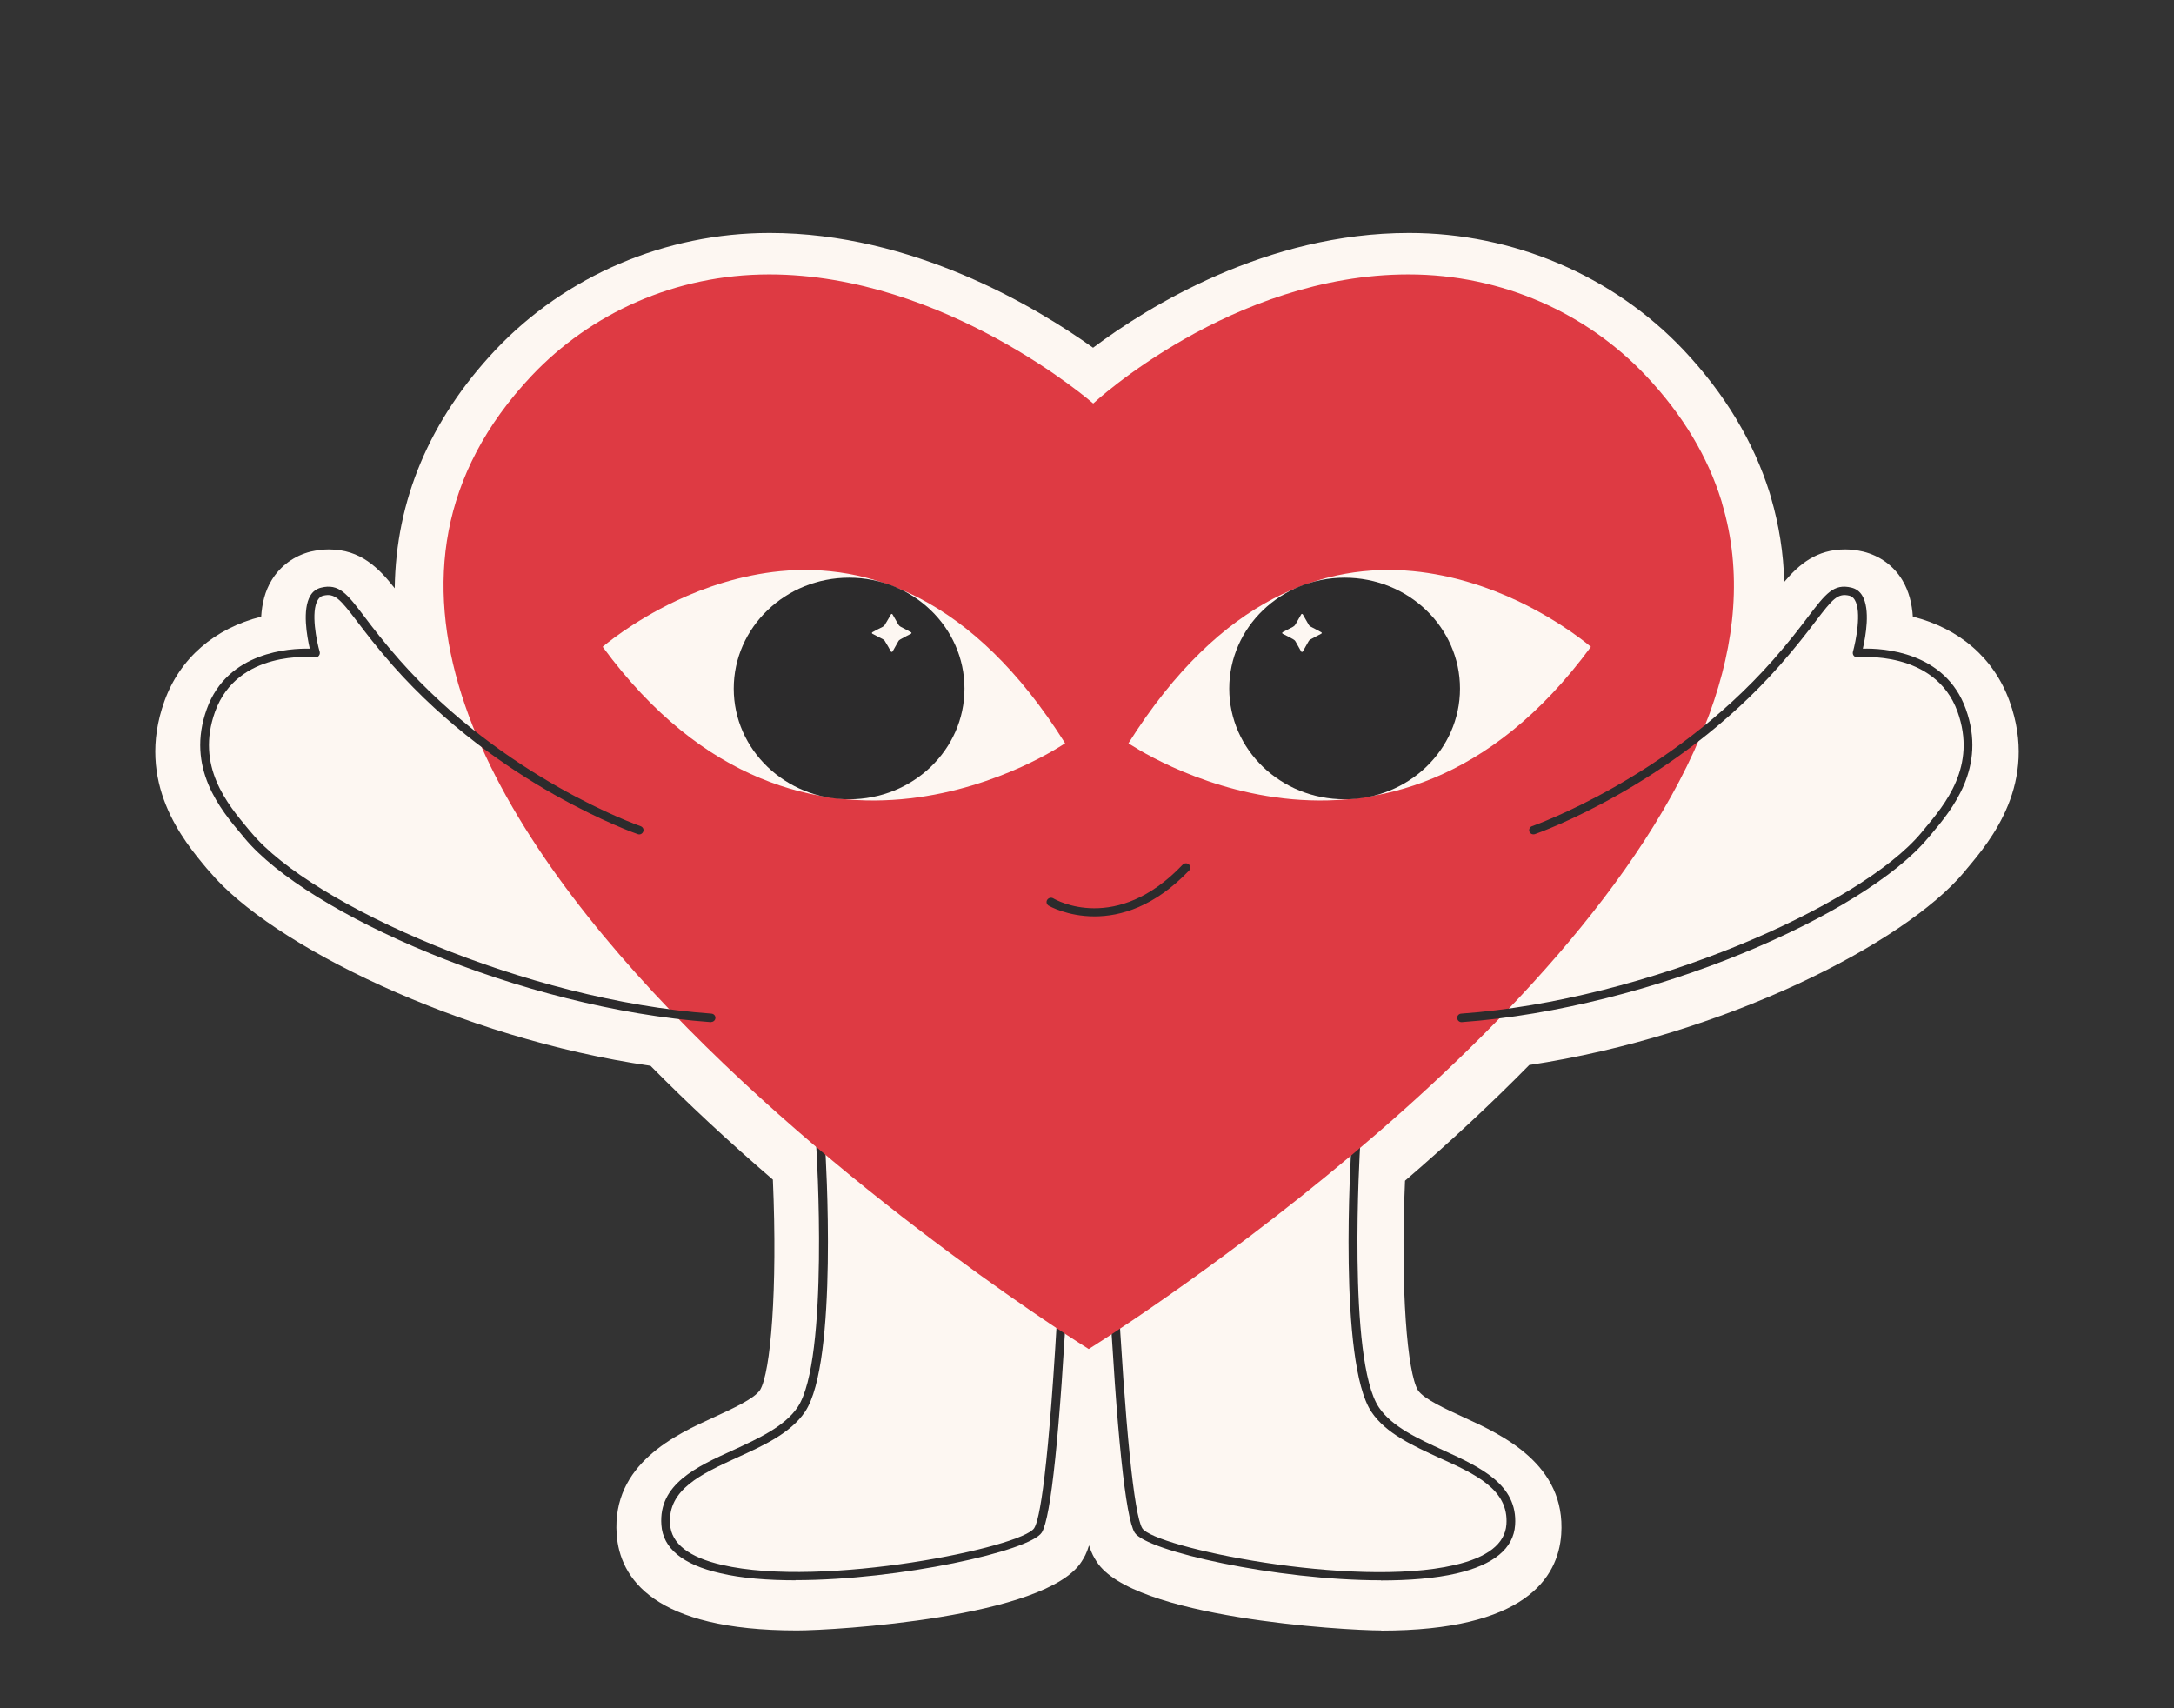
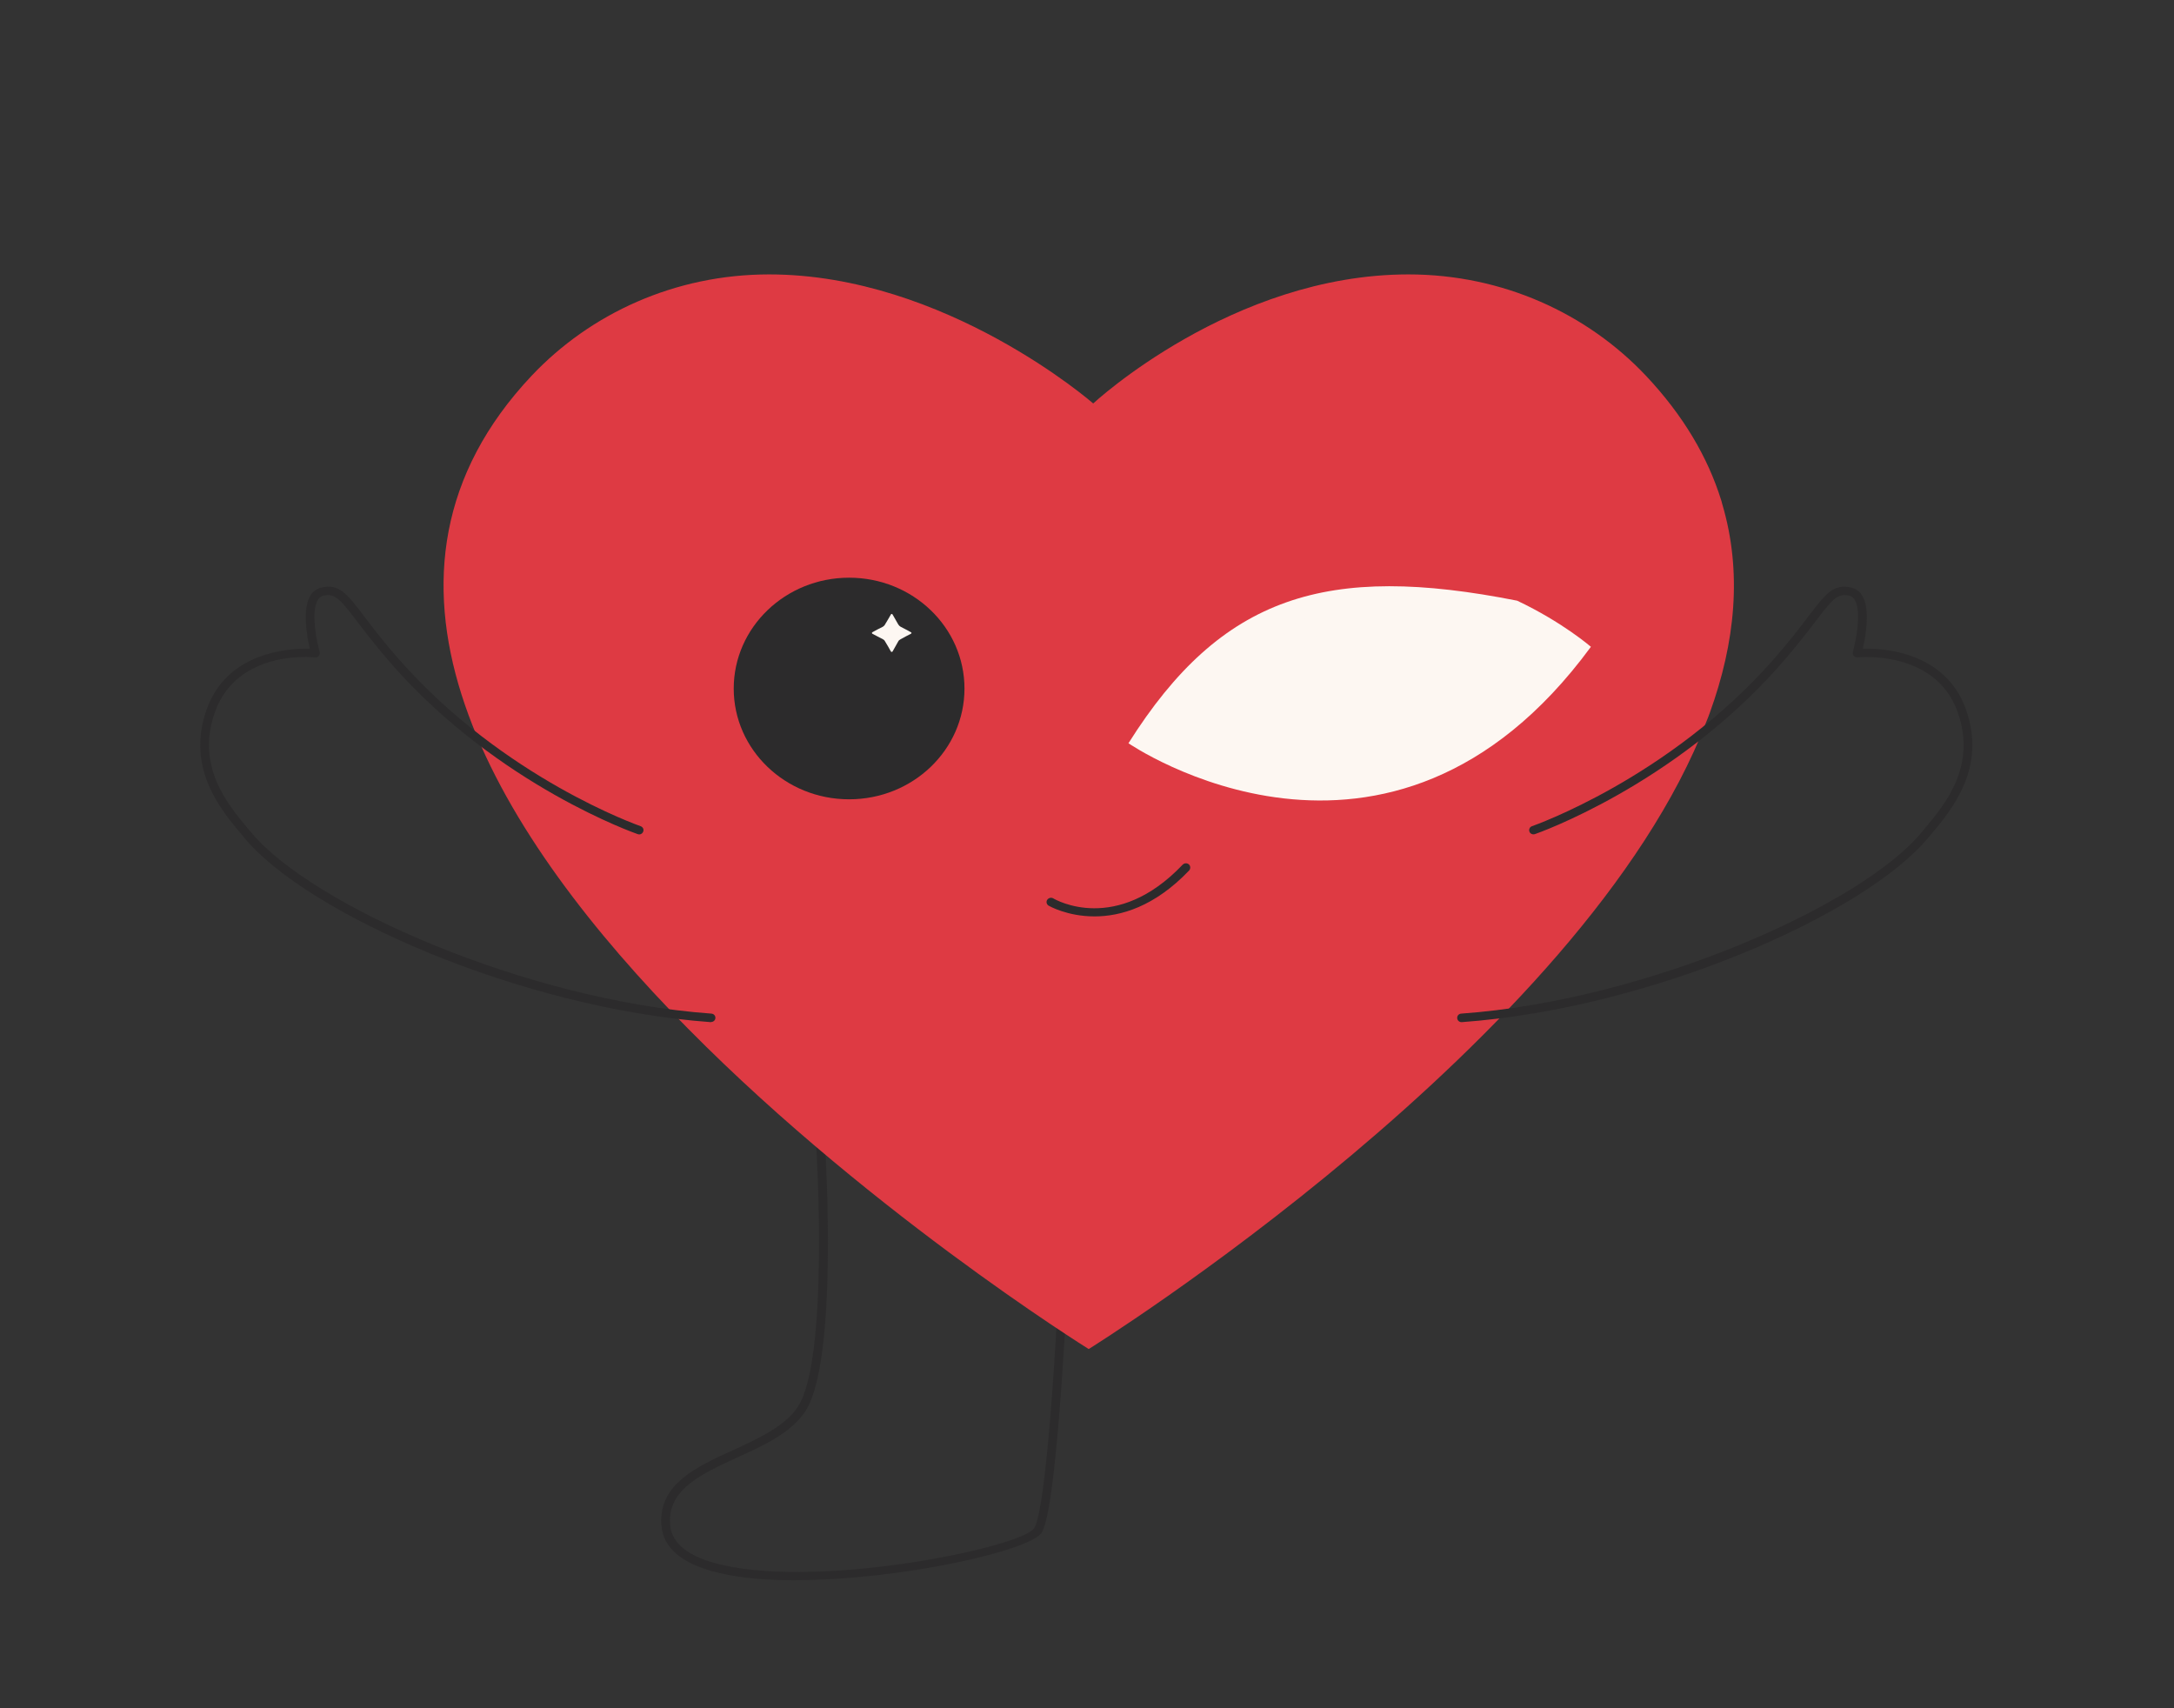
<svg xmlns="http://www.w3.org/2000/svg" viewBox="0 0 14.00 11.00" data-guides="{&quot;vertical&quot;:[],&quot;horizontal&quot;:[]}">
  <rect x="0" y="0" width="14.00" height="11.00" fill="#333333" stroke="none" />
  <defs />
-   <path fill="#FDF7F2" stroke="none" fill-opacity="1" stroke-width="1" stroke-opacity="1" color="rgb(51, 51, 51)" id="tSvg14a35b855a2" title="Path 14" d="M8.895 10.499C8.653 10.499 7.288 10.417 7.061 10.054C7.046 10.03 7.03 10.005 7.013 9.951C6.997 10.005 6.981 10.03 6.966 10.054C6.739 10.417 5.374 10.499 5.132 10.499C4.208 10.499 3.991 10.162 3.971 9.879C3.94 9.426 4.353 9.237 4.6 9.125C4.714 9.072 4.857 9.008 4.895 8.95C4.962 8.838 5.008 8.308 4.977 7.596C4.692 7.351 4.428 7.105 4.189 6.863C2.961 6.685 1.743 6.084 1.351 5.614C1.345 5.607 1.339 5.601 1.333 5.594C1.183 5.415 0.87 5.041 1.059 4.515C1.159 4.237 1.383 4.046 1.682 3.971C1.687 3.889 1.706 3.806 1.75 3.735C1.806 3.643 1.896 3.578 2.001 3.552C2.041 3.543 2.08 3.538 2.118 3.538C2.322 3.538 2.439 3.657 2.542 3.788C2.549 3.223 2.766 2.704 3.19 2.254C3.642 1.775 4.286 1.5 4.956 1.5C5.876 1.5 6.668 1.974 7.039 2.239C7.396 1.972 8.157 1.5 9.074 1.5C9.745 1.5 10.389 1.775 10.841 2.253C11.107 2.535 11.293 2.845 11.396 3.174C11.399 3.183 11.402 3.194 11.405 3.205C11.456 3.38 11.485 3.56 11.49 3.747C11.586 3.633 11.699 3.538 11.882 3.538C11.92 3.538 11.959 3.543 11.998 3.552C12.104 3.578 12.194 3.642 12.25 3.735C12.293 3.806 12.313 3.889 12.318 3.971C12.617 4.046 12.841 4.238 12.941 4.516C13.13 5.042 12.817 5.415 12.666 5.594C12.661 5.601 12.655 5.608 12.649 5.615C12.265 6.075 11.098 6.669 9.848 6.858C9.606 7.104 9.338 7.354 9.048 7.603C9.017 8.313 9.064 8.84 9.131 8.952C9.169 9.009 9.31 9.073 9.425 9.126C9.672 9.239 10.085 9.428 10.054 9.88C10.034 10.163 9.817 10.5 8.894 10.5C8.894 10.5 8.895 10.499 8.895 10.499Z" style="" />
-   <path fill="#2C2B2C" stroke="none" fill-opacity="1" stroke-width="1" stroke-opacity="1" color="rgb(51, 51, 51)" id="tSvg45d955bd76" title="Path 15" d="M8.893 10.176C8.221 10.176 7.382 9.988 7.307 9.869C7.248 9.773 7.191 9.232 7.14 8.258C7.139 8.243 7.151 8.231 7.167 8.23C7.183 8.229 7.196 8.241 7.196 8.256C7.245 9.179 7.303 9.757 7.356 9.841C7.432 9.963 8.713 10.23 9.366 10.078C9.58 10.029 9.692 9.941 9.701 9.816C9.717 9.591 9.5 9.492 9.27 9.388C9.1 9.31 8.924 9.23 8.832 9.092C8.617 8.773 8.699 7.434 8.703 7.377C8.704 7.363 8.716 7.351 8.733 7.352C8.749 7.353 8.761 7.365 8.759 7.38C8.758 7.394 8.675 8.759 8.88 9.063C8.963 9.187 9.132 9.264 9.295 9.339C9.531 9.447 9.775 9.559 9.757 9.82C9.747 9.971 9.62 10.076 9.379 10.132C9.241 10.164 9.072 10.177 8.892 10.177C8.892 10.177 8.893 10.177 8.893 10.176Z" style="" />
  <path fill="#2C2B2C" stroke="none" fill-opacity="1" stroke-width="1" stroke-opacity="1" color="rgb(51, 51, 51)" id="tSvg98ac6cef38" title="Path 16" d="M5.124 10.176C4.944 10.176 4.775 10.163 4.637 10.13C4.396 10.075 4.269 9.97 4.259 9.819C4.24 9.557 4.485 9.445 4.721 9.338C4.884 9.263 5.052 9.186 5.136 9.062C5.341 8.758 5.258 7.393 5.256 7.379C5.255 7.364 5.267 7.352 5.283 7.351C5.3 7.351 5.312 7.361 5.313 7.376C5.317 7.433 5.399 8.773 5.184 9.091C5.091 9.229 4.916 9.309 4.746 9.386C4.516 9.492 4.299 9.591 4.315 9.815C4.323 9.94 4.436 10.028 4.65 10.077C5.304 10.229 6.584 9.962 6.66 9.84C6.692 9.79 6.753 9.519 6.82 8.255C6.82 8.24 6.832 8.227 6.849 8.229C6.865 8.229 6.877 8.243 6.876 8.257C6.825 9.23 6.768 9.772 6.709 9.868C6.634 9.987 5.795 10.175 5.123 10.175C5.123 10.175 5.124 10.176 5.124 10.176Z" style="" />
  <path fill="#DE3A43" stroke="none" fill-opacity="1" stroke-width="1" stroke-opacity="1" color="rgb(51, 51, 51)" id="tSvge14cb6593b" title="Path 17" d="M11.01 4.592C11.003 4.61 10.997 4.628 10.989 4.646C10.198 6.705 7.011 8.687 7.011 8.687C7.011 8.687 1.024 4.964 3.424 2.419C3.802 2.019 4.346 1.767 4.953 1.767C6.089 1.767 7.04 2.598 7.04 2.598C7.04 2.598 7.933 1.767 9.07 1.767C9.677 1.767 10.221 2.019 10.599 2.419C10.841 2.676 10.998 2.945 11.084 3.221C11.086 3.228 11.089 3.236 11.09 3.243C11.221 3.682 11.175 4.138 11.01 4.592Z" style="" />
  <path fill="#2C2B2C" stroke="none" fill-opacity="1" stroke-width="1" stroke-opacity="1" color="rgb(51, 51, 51)" id="tSvg15cc7c3c087" title="Path 18" d="M9.412 6.582C9.397 6.582 9.385 6.571 9.384 6.556C9.383 6.541 9.394 6.528 9.41 6.527C10.603 6.442 11.982 5.831 12.372 5.363C12.378 5.356 12.384 5.348 12.39 5.341C12.526 5.179 12.732 4.934 12.606 4.583C12.462 4.183 11.968 4.232 11.963 4.233C11.954 4.234 11.944 4.23 11.938 4.223C11.932 4.216 11.93 4.207 11.932 4.198C11.951 4.13 11.99 3.938 11.944 3.863C11.935 3.848 11.924 3.84 11.91 3.836C11.834 3.818 11.802 3.856 11.691 4.002C11.637 4.073 11.564 4.168 11.46 4.286C10.776 5.061 9.894 5.368 9.885 5.371C9.87 5.376 9.854 5.369 9.849 5.355C9.844 5.341 9.851 5.325 9.866 5.32C9.874 5.317 10.743 5.014 11.417 4.251C11.519 4.135 11.589 4.044 11.644 3.971C11.757 3.823 11.808 3.756 11.923 3.784C11.952 3.791 11.976 3.808 11.992 3.835C12.046 3.924 12.014 4.099 11.996 4.177C12.124 4.173 12.526 4.195 12.659 4.565C12.796 4.944 12.569 5.214 12.434 5.375C12.427 5.383 12.421 5.39 12.415 5.397C12.01 5.884 10.64 6.493 9.413 6.582C9.413 6.582 9.411 6.582 9.411 6.582C9.411 6.582 9.412 6.582 9.412 6.582Z" style="" />
  <path fill="#2C2B2C" stroke="none" fill-opacity="1" stroke-width="1" stroke-opacity="1" color="rgb(51, 51, 51)" id="tSvg120b7165a76" title="Path 19" d="M4.58 6.582C4.58 6.582 4.578 6.582 4.577 6.582C3.351 6.493 1.98 5.884 1.575 5.397C1.569 5.39 1.563 5.383 1.557 5.375C1.421 5.214 1.195 4.944 1.332 4.565C1.465 4.195 1.867 4.174 1.995 4.177C1.977 4.099 1.945 3.924 1.999 3.835C2.015 3.808 2.039 3.791 2.068 3.784C2.183 3.756 2.235 3.823 2.347 3.971C2.402 4.044 2.472 4.135 2.574 4.251C3.248 5.014 4.117 5.317 4.125 5.32C4.14 5.325 4.148 5.341 4.142 5.355C4.137 5.369 4.121 5.377 4.106 5.371C4.097 5.368 3.215 5.061 2.53 4.286C2.427 4.169 2.354 4.073 2.3 4.002C2.189 3.856 2.156 3.818 2.081 3.836C2.067 3.839 2.056 3.848 2.047 3.863C2 3.938 2.039 4.131 2.059 4.198C2.061 4.207 2.059 4.216 2.053 4.223C2.047 4.231 2.038 4.234 2.028 4.233C2.008 4.231 1.529 4.184 1.385 4.583C1.259 4.934 1.465 5.178 1.601 5.341C1.607 5.348 1.613 5.355 1.619 5.362C2.009 5.83 3.388 6.441 4.581 6.527C4.597 6.528 4.608 6.541 4.607 6.556C4.606 6.57 4.594 6.581 4.579 6.581C4.579 6.581 4.579 6.581 4.58 6.582Z" style="" />
  <path fill="#2C2B2C" stroke="none" fill-opacity="1" stroke-width="1" stroke-opacity="1" color="rgb(51, 51, 51)" id="tSvg1588f8871f" title="Path 20" d="M7.048 5.901C6.872 5.901 6.755 5.833 6.753 5.832C6.74 5.824 6.735 5.807 6.744 5.794C6.752 5.782 6.769 5.777 6.783 5.785C6.799 5.795 7.189 6.017 7.616 5.568C7.627 5.557 7.644 5.556 7.656 5.566C7.667 5.576 7.668 5.593 7.658 5.605C7.434 5.84 7.215 5.901 7.049 5.901C7.049 5.901 7.048 5.901 7.048 5.901Z" style="" />
-   <path fill="#FDF7F2" stroke="none" fill-opacity="1" stroke-width="1" stroke-opacity="1" color="rgb(51, 51, 51)" id="tSvgf2e82e4b47" title="Path 21" d="M6.859 4.786C6.859 4.786 5.184 5.94 3.881 4.165C3.881 4.165 4.064 4.006 4.356 3.868C4.541 3.781 4.771 3.703 5.025 3.678C5.582 3.625 6.26 3.833 6.859 4.786Z" style="" />
  <path fill="#2C2B2C" stroke="none" fill-opacity="1" stroke-width="1" stroke-opacity="1" color="rgb(51, 51, 51)" id="tSvgac8da06f2" title="Path 22" d="M5.468 5.147C5.879 5.147 6.211 4.828 6.211 4.434C6.211 4.04 5.879 3.72 5.468 3.72C5.058 3.72 4.725 4.04 4.725 4.434C4.725 4.828 5.058 5.147 5.468 5.147Z" style="" />
  <path fill="#FDF7F2" stroke="none" fill-opacity="1" stroke-width="1" stroke-opacity="1" color="rgb(51, 51, 51)" id="tSvg77bb092f8a" title="Path 23" d="M5.7 4.02C5.713 3.999 5.725 3.978 5.737 3.957C5.739 3.952 5.745 3.952 5.748 3.957C5.76 3.978 5.772 3.999 5.784 4.02C5.788 4.027 5.793 4.032 5.8 4.036C5.822 4.047 5.844 4.059 5.866 4.071C5.871 4.073 5.871 4.079 5.866 4.081C5.844 4.092 5.822 4.104 5.8 4.116C5.793 4.12 5.787 4.124 5.784 4.131C5.772 4.152 5.76 4.173 5.748 4.195C5.745 4.199 5.739 4.199 5.737 4.195C5.725 4.173 5.713 4.152 5.7 4.131C5.697 4.124 5.691 4.119 5.685 4.116C5.662 4.104 5.64 4.092 5.618 4.081C5.614 4.079 5.614 4.073 5.618 4.071C5.64 4.059 5.662 4.047 5.685 4.036C5.691 4.032 5.697 4.027 5.7 4.02Z" style="" />
-   <path fill="#FDF7F2" stroke="none" fill-opacity="1" stroke-width="1" stroke-opacity="1" color="rgb(51, 51, 51)" id="tSvgb4868d34f7" title="Path 24" d="M7.267 4.786C7.267 4.786 8.942 5.94 10.245 4.165C10.245 4.165 10.062 4.006 9.77 3.868C9.585 3.781 9.356 3.703 9.101 3.678C8.544 3.625 7.867 3.833 7.267 4.786Z" style="" />
-   <path fill="#2C2B2C" stroke="none" fill-opacity="1" stroke-width="1" stroke-opacity="1" color="rgb(51, 51, 51)" id="tSvg161ed1eea6b" title="Path 25" d="M8.659 5.147C9.07 5.147 9.402 4.828 9.402 4.434C9.402 4.04 9.07 3.72 8.659 3.72C8.248 3.72 7.916 4.04 7.916 4.434C7.916 4.828 8.248 5.147 8.659 5.147Z" style="" />
+   <path fill="#FDF7F2" stroke="none" fill-opacity="1" stroke-width="1" stroke-opacity="1" color="rgb(51, 51, 51)" id="tSvgb4868d34f7" title="Path 24" d="M7.267 4.786C7.267 4.786 8.942 5.94 10.245 4.165C10.245 4.165 10.062 4.006 9.77 3.868C8.544 3.625 7.867 3.833 7.267 4.786Z" style="" />
  <path fill="#FDF7F2" stroke="none" fill-opacity="1" stroke-width="1" stroke-opacity="1" color="rgb(51, 51, 51)" id="tSvg16d9b390adb" title="Path 26" d="M8.426 4.02C8.414 3.999 8.402 3.978 8.39 3.957C8.387 3.952 8.381 3.952 8.379 3.957C8.367 3.978 8.355 3.999 8.343 4.02C8.339 4.027 8.334 4.032 8.327 4.036C8.305 4.047 8.283 4.059 8.26 4.071C8.256 4.073 8.256 4.079 8.26 4.081C8.283 4.092 8.305 4.104 8.327 4.116C8.334 4.12 8.339 4.124 8.343 4.131C8.355 4.152 8.367 4.173 8.379 4.195C8.381 4.199 8.387 4.199 8.39 4.195C8.402 4.173 8.414 4.152 8.426 4.131C8.43 4.124 8.435 4.119 8.442 4.116C8.464 4.104 8.486 4.092 8.508 4.081C8.513 4.079 8.513 4.073 8.508 4.071C8.486 4.059 8.464 4.047 8.442 4.036C8.435 4.032 8.429 4.027 8.426 4.02Z" style="" />
</svg>